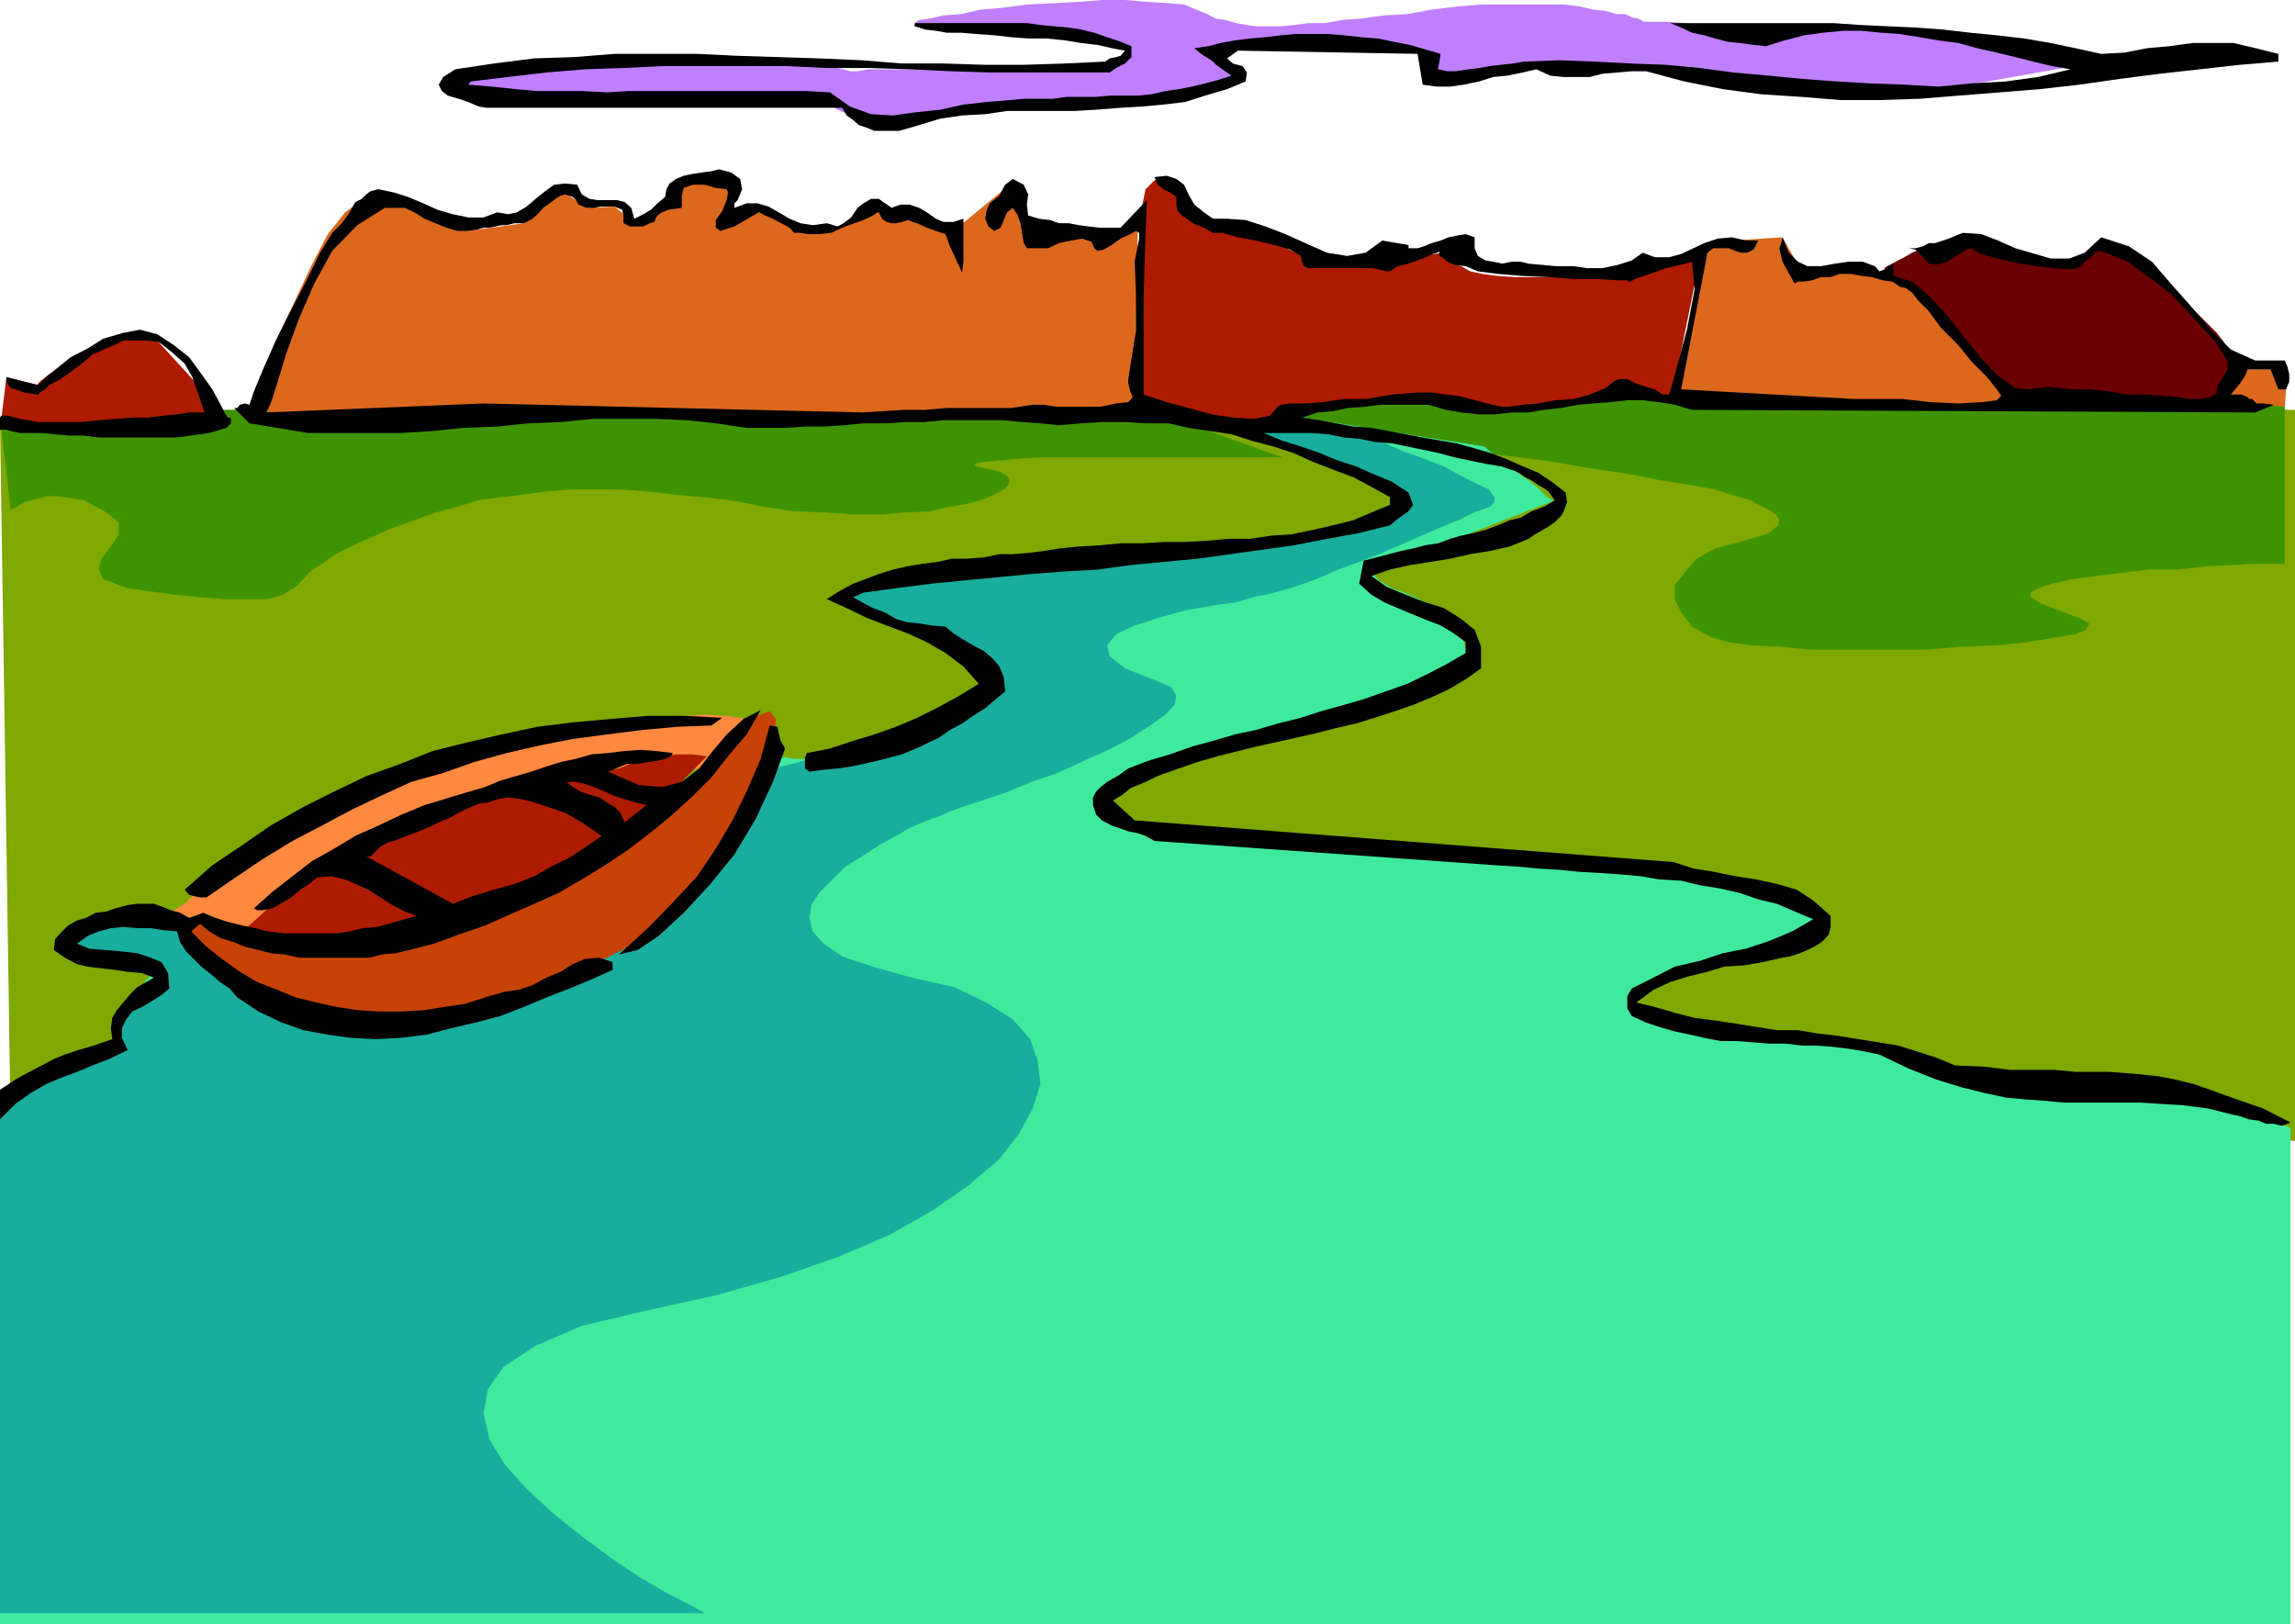
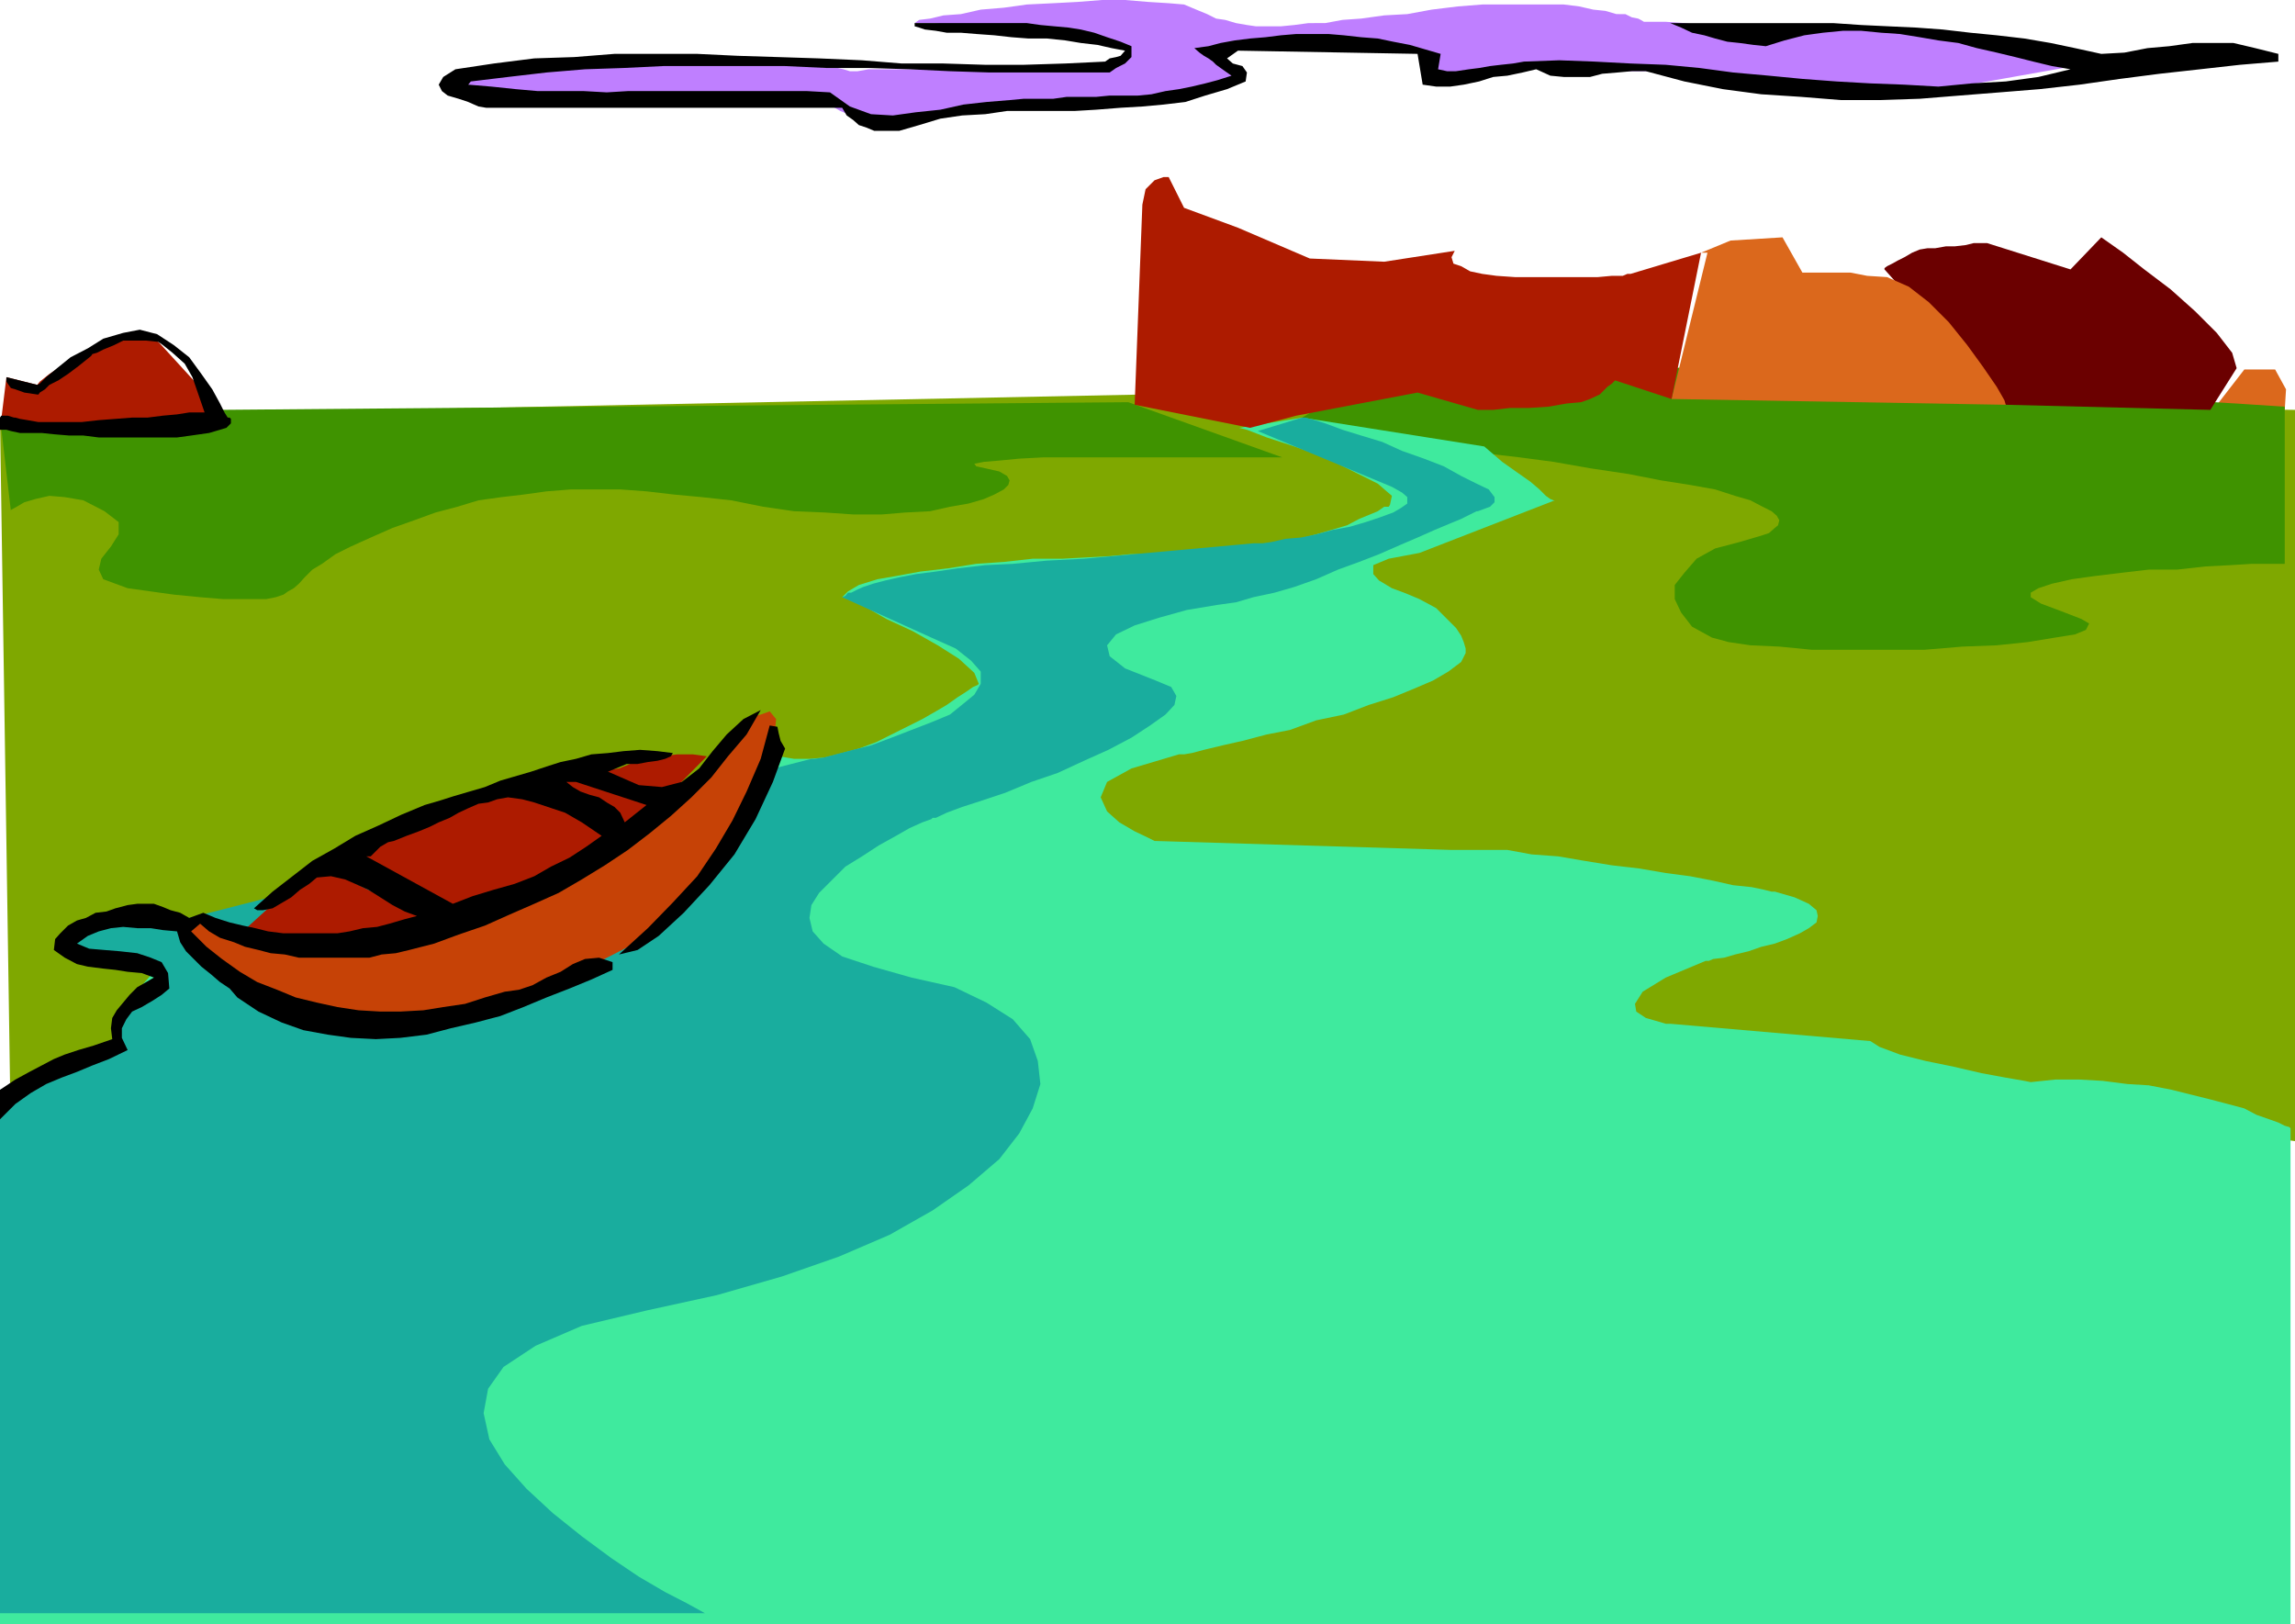
<svg xmlns="http://www.w3.org/2000/svg" width="357.797" height="253.199">
  <path fill="#db681c" d="m349.898 57.602-4.101 5.296 7.203.704 3.2.296.198-3.199-1.699-3.097h-4.8" />
  <path fill="#7fa800" d="M0 65.102 178.297 61.5l179.5 2.398v114l-222.2-30.796L1.7 177.898 0 65.102" />
  <path fill="#3f9300" d="m203 65.102 17.598-10.403 135.601 8.7v24.5h-5.101l-3.301.203-3.899.199-4.5.5H335l-4.3.5-4.102.5-3.598.5-3.102.699-2.101.7-1.2.698v.704l1.602 1 3.2 1.199L324.5 96.5l1.2.7-.5 1-1.7.698-3.102.5-4.3.704-4.801.5-5.297.199-6 .5h-17.5l-5.102-.5-4.5-.2-3.398-.5-2.602-.703-3.101-1.699-1.7-2.199-1-2.102V91.2l1.5-1.898 1.903-2.2 2.898-1.601 3.801-1 3.399-1 1.199-.398.902-.801.5-.403.2-.796-.399-.704-.8-.699-1.403-.699-1.899-1-2.398-.7-3.102-1-3.898-.698-4.5-.704-5.102-1-6-.898-5.699-1-5.3-.7-4.301-.5-3.598-.5-2.902-.402-2.7-.296-1.601-.5-1.5-.204h-2.399L203 65.102M1.7 79.7v-.2l.898-.5 1.199-.7 1.703-.5 2.2-.5 2.398.2L13 78l3.297 1.7 2.203 1.698v1.903l-1.203 1.898-1.5 1.903-.399 1.699.7 1.5 3.8 1.398 7.2 1 4.101.403 3.598.296H41.5l1.5-.296 1.2-.403.698-.5.899-.5.8-.699.903-1 1.2-1.2 1.5-.902 2.097-1.5 2.402-1.199 3.098-1.398 3.402-1.5 3.399-1.2 3.3-1.203L71.297 79l3.3-1 3.602-.5 3.399-.398 3.601-.5L89 76.3h7.7l4.097.3 4.3.5 4.301.399L114 78l5 1 4.797.7 4.8.198L133 80.2h4.5l3.598-.3 3.902-.2 3.098-.699 2.902-.5 2.398-.7 1.602-.698 1.5-.801.7-.7.198-.703L157 74.2l-1.203-.699-2.2-.5-1.398-.3-.3-.4 1.5-.3 2.398-.2 3.101-.3 3.801-.2h37.2l-24-8.6-142.102 1.198L0 65.102l1.7 14.597" />
  <path fill="#3fea9e" d="m193.2 66.7 1.198.3 3.102 1.2 4.297 1.402 4.8 1.699L211 73.5l3.797 1.898L217 77.301l-.3 1.398-.2.301h-.703l-1 .7-1.2.5-1.699.698-1.898 1-2.402.704-2.399.699-2.601.699-2.899.7-3.101.8-2.899.7-3.402.198L187 86.7h-3.203l-3.297-.3h-4.3l-3.2.3-3.602.2-3.8.203H161l-4.5.5-4.3.296-4.403.704-4.297.5-3.8.699-2.903.5-2.899.898-1.699 1-.902.903.902.296 2.7 1.204 3.3 1.898 4.098 1.898 3.902 2.204 3.301 2.097 2.398 2.2.7 1.703-.2.199-.699.3-1 .7-1.402.898-1.7 1.2-1.699 1-2.101 1.203L139 114.5l-2.402 1.2-2.7 1-2.601.698-2.7.704-2.398.199h-2.402l-2.399-.403-95.5 26.801L25 144.5l-2.402-.5-3.2-.2-3.3-.3-3.098.3-1.703.9-.5 1.698L13 148.801l11.7 1.898-6.2 7v5.5L0 171.9v81.3h357.098v-77.3l-.2-.2-.699-.199-1-.5-1.402-.5-2-.7-1.899-1-2.601-.698-2.7-.704-2.8-.699-3.2-.8-3.597-.7-3.3-.199-3.903-.5-3.598-.2h-3.8l-3.801.4-1-.2-2.899-.5-3.8-.7-4.301-1-4.399-.902-4-1L293 163.2l-1.402-.898-31.2-2.7h-.699l-1.699-.5-1.402-.402-1.5-1-.2-1.199 1.2-1.898 3.601-2.204 6.2-2.597h.5l.699-.301 1.699-.2 1.703-.5 2.098-.5 2-.698 2.101-.5 1.899-.704 2-.898 1.402-.8 1.2-.9.198-1-.199-.902-1.199-1-2.203-1-3.098-.898h-.5l-1.199-.3-1.902-.4-2.899-.3-3.101-.7-3.598-.698-3.8-.5-4.102-.704-4.301-.5L247 134.2l-4.102-.699-4.101-.3-3.797-.7h-8.703L180 131.102l-1-.5-2.102-1-2.398-1.403-1.902-1.699-1-2.2 1-2.402 3.8-2.097 7.399-2.2h.8l1.2-.203 1.902-.5 2.899-.699 3.101-.699 3.801-1 3.598-.7 4.101-1.5 4.301-.902 3.898-1.5 3.801-1.199 3.399-1.398 2.8-1.2 2.399-1.402 2-1.5.703-1.398v-.7l-.3-1-.403-1-.797-1.203-1.402-1.398-1.7-1.7-2.601-1.402-.7-.296-1.699-.704L217 91.7l-2-1.199-.902-1v-1.398l2.402-1 4.797-.903 21.101-8.2h-.199l-.5-.2-.699-.5-1-1-1.402-1.198-2-1.403L234.199 72l-2.8-2.398-28.399-4.5-9.8 1.597" />
  <path fill="#19ad9e" d="M203 65.102h.5l1.5.398 1.598.5 2.699 1 2.902.898 3.301 1 3.098 1.403L222 71.5l3.098 1.2 2.699 1.5 2.402 1.198 1.899.903L233 77.5v.8l-.703.7-1.899.7h-.199l-1 .5-1.402.698-1.7.704-2.398 1L221 83.8l-2.8 1.2-3.2 1.398-3.102 1.204-3.3 1.199-3.399 1.5-3.402 1.199-3.098.898-3.3.704-2.7.796-2.902.403-4.797.8-4.3 1.2-3.802 1.199L174 98.898l-1.402 1.704.402 1.699 2.398 1.898 4.801 1.903 2.399 1 .8 1.398-.3 1.398-1.399 1.5-2.402 1.704-2.899 1.898-3.601 1.898-3.797 1.704-4.102 1.898-4.101 1.398-4.098 1.704-3.601 1.199-3.098 1-2.402.898-1.7.801h-.5l-.199.2-1.402.5-2 .902-2.098 1.199-2.699 1.5-2.602 1.699-2.601 1.602-4.098 4.097-1.199 1.903-.3 2 .5 2.097 1.698 1.903 2.899 2 4.8 1.597 6 1.7 6.7 1.5 5 2.402 4.101 2.597 2.7 3.102 1.199 3.398.402 3.602-1.199 3.8-2.102 3.9-3.101 4-4.797 4.1-5.602 3.9-6.699 3.8-7.902 3.398-8.899 3.102-10.101 2.898-11 2.403-10.098 2.398-7.199 3.102-5 3.3-2.402 3.399-.7 3.8.899 4.098 2.402 3.903 3.399 3.8 4.101 3.797 4.5 3.602 4.598 3.398 4.3 2.903 4.102 2.398 3.301 1.7 2.2 1.203.698.398H0v-81.602l18.5-6.699V163l-.5-.3-.203-.9-.297-1.198.5-1.5 1.2-1.602 2.398-2.398 3.8-2.704L19.2 151l-.699-.3-2.203-.7-2.598-.898-1.902-1.204-1-1.5L12 144.7l4.098-1.199 7.402-1.2 6 .802 97-24.801h.5l1.398-.2 1.899-.5 2.703-.703 2.797-.699L139 115l3.098-1.2 3.101-1.198 2.899-1.204 2.101-1.699 1.7-1.398 1-1.7V104.7l-1.5-1.699-2.399-1.898-3.8-1.704-13.903-6.296.5-.204.402-.5h.5l1-.5.899-.398 1.5-.5 1.902-.5 2.2-.5 2.597-.5 3.101-.398 3.399-.5 4.3-.5 4.301-.204 5.301-.5 5.801-.296 26.398-2.403h1.399l1.402-.199 2.2-.5 2.398-.2 2.402-.5 2.598-.698 2.703-.5 2.398-.704L215 80.7l2.2-.8 1.198-.7 1-.699v-1l-.8-.7-1.598-.902-20.902-8.699L203 65.102" />
  <path fill="#c64206" d="M32.2 143.102h.198l.5.199 1.2.5L35 144l1.7.7 1.898.3 2 .5 2.101.398 2.2.5 2.398.5 2.601.204h7.5l2.399-.204 2.101-.5 37-16.5 18.899-18.296.8-.204 1.403-.5 1 1.204-.3 3.097v1.2l-.903 2.902-1.7 4.3-2.699 5.5-3.601 5.797-5 6-6.5 5.5-8.399 4.301-.199.301-.5.5-.699.398-1.5.801-1.402.7-1.7.902-2.398 1-2.102 1-2.699.898-3.101.7-3.399.8-3.3.403-3.602.796h-8.2l-4.5-.5-.5-.296-1.199-.204-1.5-.699-1.898-1-2.402-.898-2.399-1.2-2.402-1.203-2.598-1.5L35 151l-1.902-1.5-1.899-1.2L30 147.103l-.5-1.403v-1l1-.699 1.7-.898" />
-   <path fill="#ff893f" d="m26.898 142.3.7-.698 1.199-.704L30 139.7l1.7-1.199 1.898-1.398L36 135.398l2.598-1.699 2.902-1.898 3.098-1.903L48 128.2l3.598-2.2 3.8-1.7 4.102-2.1 4.297-1.7 4.402-1.398.399-.301 1.199-.2 2.203-.5 2.898-.703 3.301-.699 3.598-.8 4.101-.899L90 114l4.098-.7 4.5-.5 3.902-.698 4.098-.5 3.3-.204 3.102.204 2.398.296 1.7.704-6 6.5-58.5 17.5-13 9.097-12.7-3.398" />
  <path fill="#ad1b00" d="m49.398 134.7-11 10h.7l1 .3.902.5h1.5l1.7.398 2.097.301 1.902.2 2.2.3h5l2.398-.3 2.402-.2 2.7-.699 2.398-.8 2.601-.7-18.5-9.3m45.399-14.4L95 120l1.5-.2 1.7-.698 2.097-.801 2.703-.403 2.598-.296H108l2.2.296-8 8.102-7.403-5.7" />
  <path fill="#bf7fff" d="M142.598 3.602h3.101l1.899.296h2.601l2.7.204 2.898.199h3.101l2.899.3 3.101.5 2.899.2 2.402.5 2.098.199 1.703.7 1 .5.398.698V8.2l-.699.7-1.199.5-2.402.5-3.598.402-5.3.3-7.2.2h-19.602l-1.699.3H132.5l-1-.3-.902-.2h-1.7l-1.898-.3-2.203-.403h-2.399l-2.601-.5-2.7-.296h-5.699l-2.699-.204h-2.902l-2.598.204h-2.402l-2.2.5H97.2l-1.699.296H91l-2.703.204-3.098.199-2.601.3-2.899.2-2.402.3-2.2.2-1.898.5-1 .199-.699.5.297.2 1.203.5.7.3h2.398l1.699.398 1.902.301h2.399l2.601.2 2.899.3 2.902.2h3.297l3.402.203H108l3.598-.204 17.3 1h.2l.699.704L131 17.3l3.398 1.398 2.399.5L139 19.5l2.098-.3.5-.2 1.199-.3 1.703-.7 2.098-.7 2.402-.5 2.7-.5 2.597-.198h5.3l2.2-.204H167l3.2-.296 3.3-.204 3.098-.296 3.402-.204 3.098-.5 2.699-.199 2.402-.5 2.098-.199 1.5-.8.902-.4-4.101-4.402h.8l1.899-.398h2.601L197.5 7l3.598-.3h10.601l10.098 1.5L222 12l18-2.102 3.598 1.204H263l1.2.199h1.5l2.097.5 2.402.199 3.2.3 2.8.4 3.399.3 3.601.5h3.399l3.3.398L293 14.2h8.398l1.7-.3 21.402-3.797h-.3l-.7-.204-.902-.296-1.5-.5-1.7-.204-2.101-.699-2.2-.5-2.398-.5-2.402-.5-2.899-.7L305 5.5l-2.602-.398-2.601-.301-2.399-.5h-4.601l-23.5 1.199-.297-.2-.203-.198-1-.301-1.399-.5-1.699-.403-2.101-.296-2.899-.204h-3.402l-.5-.296-.399-.204-1-.199-1-.5H252l-1.703-.5-1.899-.199L246.2 1l-2.402-.3h-12.7l-3.8.3-4.098.5-3.8.7-3.602.198-3.598.5-2.902.204-2.7.5H204l-2.203.296-2.098.204h-3.902l-1.399-.204-1.699-.296-1.699-.5-1.402-.204-1.399-.699L186.5 1.5l-1.902-.8-2.399-.2L179 .3l-3.602-.3h-3.601L168 .3l-3.8.2-4.102.2-3.598.5-3.602.3-3.101.7-2.7.198-2.097.5-1.703.204-.7.5" />
  <path fill="#6b0000" d="M293.797 42v-.2l.402-.3.801-.398.898-.5 1-.5 1.2-.704 1.199-.5 1.203-.199h1.2l1.698-.3h1.399l1.703-.2 1.2-.3h2.097l13 4.101 4.8-5 1 .7L331 39.397 334.297 42l4.101 3.102L342.2 48.5l3.399 3.398L348 55l.7 2.398-4.102 6.5-31.899-.796L293.797 42" />
  <path fill="#db681c" d="M266.2 39.398 260.597 62.2l52.101.903-.199-.704-1.203-2.097-2.2-3.2-2.398-3.3-2.902-3.602-3.098-3.097-3.101-2.403-3.399-1.5-3.101-.199-2.598-.5H281l-3.102-5.5-8.101.5-4.598 1.898h1" />
  <path fill="#ad1b00" d="m180.2 28.8-2.102 3.098-1.2 31.204 18 3.597 7.2-1.898L221 61.199l9.398 2.7h2.399l2.601-.297h2.899l3.101-.204 2.899-.5 2.203-.199 1.398-.5 1.5-.699 1.2-1.2.699-.5.5-.5 8.8 2.9 4.602-22.802-11 3.301h-.5L253 43h-1.703l-2.2.2H236.2l-2.902-.2-2.2-.3-1.898-.4-1.402-.8-1.2-.398-.3-1 .5-1-11 1.699-11.598-.5L193 35.5l-8.402-3.102-2.399-4.796h-.8l-1.399.5-1.402 1.398-.5 2.398 2.101-3.097" />
-   <path fill="#db681c" d="m38.898 63.102.5-1.403 1.399-3.398L43 53.1l2.797-5.8 2.703-5.8 2.598-5 2.699-3.398 1.902-1.403h6.2l2.699.5 3.101.7 2.598 1.203L73 36l8.598-1.2 5.5-5.5 4.3 3.098 4.399-.199 2.101 1.7 2.899.703 4.101-2.903.5-2.398.399-.2 1.203-.3 1.7-.2 1.898-.5 2-.203H114l.7.403v1l-1.903 4.597 5.5-.796L126 36.5h.2l1-.2 1.198-.3 1.7-.5 1.699-.7 1.601-.698 1.7-1 1.199-1.204 2.203 2.204 3.598-1 6.199 3.199 9.101-7.5L161 37.199h12.297l4.101-2.398-.5 28.3h-.699l-2 .297-3.101.204h-3.801l-4.598.296-5.3.204-5.5.199-5.7.3-5.8.2-5.801.3-5.5.2h-4.801L120 65.5h-3.402L114 65.3l-1.203-.198h-1.2L110.2 64.8l-2.2-.2-2.402-.3h-6l-3.399-.2h-6.402l-3.2-.203H74.399l-1.699.204h-2.402L67.7 64.3H42.5l-1.902-.403-1.2-.296-.5-.5" />
  <path fill="#ad1b00" d="M1 58.8 5.797 60l.402-.5 1.5-1.2 2.399-1.6 2.601-1.7 2.899-1.7 3.402-1h3.098l2.601 1L35.5 65.103 0 67l1-8.2" />
  <path d="m0 169.898 2.398-1.597 2.2-1.2 1.902-1 1.898-1 1.7-.703 2.101-.699 2.399-.699 2.902-1-.203-1.7.203-1.6.7-1.2 2-2.398 1.198-1.204 1.399-.796 1.203-.704-1.902-.699-2.2-.199-1.898-.3-1.902-.2-2.399-.3-1.699-.4-1.902-1-1.7-1.198.2-1.704.8-.898 1.2-1.2 1.402-.8 1.398-.398 1.5-.801 1.7-.2 1.402-.5 1.898-.5 1.5-.203H24l1.398.5 1.2.5 1.5.403 1.402.8 2.2-.8 1.898.8 2.199.7 2.101.5 1.899.398 2 .5 2.402.301h8.399l1.902-.3 2.098-.5 2.199-.2 1.902-.5 2.399-.7 1.902-.5-1.902-.698-1.899-1-1.902-1.204-1.899-1.199-2-.898-1.601-.7-2.2-.5-2.199.2-1.199 1-1.402.898-1.399 1.2-1.699 1-1.199.703-1.5.296h-.902l-.5-.296L42.5 139l3.098-2.398 3.101-2.403 3.399-1.898 3.3-2L59 128.699 62.598 127l3.601-1.5 2.399-.7 2.199-.698 2.402-.704 2.399-.699 2.402-1 4.797-1.398 2.402-.801 2.2-.7 2.398-.5 2.402-.698 2.598-.204 2.402-.296 2.598-.204 2.703.204 2.398.296-.3.5-.899.403-1.199.3-1.5.2-1.602.3H97.7l-1.699.7-1.203.5 4.8 2.097 3.602.301 3.098-.8L109 119.8l2.098-2.7 2.199-2.601 2.601-2.398 2.7-1.403-2.2 3.801-2.898 3.398-2.602 3.301-3.101 3.102-3.2 2.898-3.3 2.7-3.399 2.601-3.601 2.398-3.598 2.204-3.601 2.097-3.801 1.7-3.899 1.703-3.8 1.699-4.098 1.398-3.8 1.403-3.903 1-2.098.5-2.199.199-1.902.5h-11l-2.2-.5-2.199-.2-1.902-.5-2.098-.5-1.699-.703-2.203-.699-1.7-1L31.2 144l-1.402 1.2 2.402 2.402 2.399 1.898 2.8 2 2.7 1.602 3.101 1.199 2.899 1.199 3.3.8 3.2.7 3.3.5 3.399.2h3.101l3.602-.2 3.098-.5 3.402-.5 3.098-1 3.101-.898 2.2-.301 2.101-.7 2.2-1.203 2.198-.898 1.899-1.2 1.902-.8 2.2-.2 2.101.7v1.2l-3.3 1.5-3.403 1.402L85.2 155.5l-3.601 1.5L78 158.398l-3.8 1-3.903.903-3.797 1-4.102.5-3.8.199-3.899-.2-3.601-.5-3.801-.698-3.399-1.204-3.601-1.699L37 155.5l-1.203-1.398-1.5-1-1.399-1.204-1.5-1.199L29 148.301l-.902-1.403-.5-1.699-2.2-.199-1.898-.3h-2.102l-2.199-.2-1.902.2-1.899.5-1.699.698L12 147.102l1.898.796 2.399.204 2.402.199 2.7.3 2.101.7 1.7.699 1 1.7.198 2.402-1.199 1-1.402.898-1.7 1-1.5.7-.898 1.198-.699 1.403v1.5l.898 1.898L17 165.102l-2.602 1-2.398 1-2.402.898-2.399 1-2.402 1.398-2.399 1.704L0 174.5v-4.602" />
-   <path d="m112.598 111.898-1.7 1.204-5.3.199-5.5.5-5.5.699-5.301.7-5.098 1L79 117.397l-5.102 1.403-4.8 1.699-5 1.398-4.801 2.204-4.598 2.199-4.5 2.398-4.601 2.403L41 133.898l-4.3 2.903-4.5 3.097h-1l-1-.199-.7-.199-.703-.8 4.3-3.802 4.602-3.097 4.5-3.102 5.098-2.898 4.8-2.403 5-2.398 5.301-1.898 5-2L73 115.699l5.2-1.199 5.597-1.2 5.703-.698 5.5-.5 6-.5h5.797l5.8.296M357.098 175l-.5.2-.899.3-1.199-.3h-1.203l-1.2-.5-1.5-.2-1.398-.5-1-.2-4-1-3.902-.5-3.297-.198-3.203-.204h-12l-3.098-.296-2.902-.204-3.098-.296-3.3-.704-3.602-.898-3.899-1.2-4.3-1.698-4.598-2.204-2.402-.5-2.399-.398-2.402-.3-2.598-.2H281l-2.602-.3h-2.601l-2.399-.2-2.699-.2h-2.402l-2.598-.5-2.199-.5-2.402-.5-2.399-.698-2.101-.704-2.2-1-.699-1.199v-1.898l.7-1.2 3.398-1.703 3.3-1.699 3.903-.898 3.598-1.2 3.601-.703 3.598-1.199 3.601-1.5 3.301-1.898-2.902-1.2-2.797-1.203-2.902-.699-2.899-1-3.101-.699L265 138l-2.902-.7-3.399-.198-2.902-.5-3.297-.301-3.102-.2-3.398-.203-2.902-.296-3.301-.204-3.2-.296-3.3-.204L180 131.102l-1.402-.801-1.2-.403-1.5-.296-1.398-.5-1.203-.403-1.5-.8-.899-.899-.5-1.5v-1.2l.5-.902.7-.699 1-.8.699-.399.902-.5 1-.7.7-.5 3.101-1.198 3.398-1 3.399-1.204 3.3-.898 3.403-1 3.297-.7 3.402-1 3.598-.902 3.101-1 3.602-1 3.098-.898 3.402-1.2 3.398-1.198 3.102-1.5 3.098-1.602 2.902-1.7v-1.698l-1.902-1.403-2-1.199-2.098-.8-2.203-.9-2.399-1-2.101-.902-2-1.199L211.898 91l.7-3.602 2-.5 1.902-.5 1.898-.5 1.899-.398 1.902-.5 2-.3 1.899-.7 1.699-.5 1.902-.398 1.899-.5 1.902-.704 1.898-.796 1.7-.403 1.699-1 1.902-.699 1.7-1-1-1.398-.7-.5-.902-.5-1-.704-1-.5-.7-.5-.699-.398-2.398-.8-2.402-.4-2.399-.5-2.402-.5-2.598-.698-2.402-.5-4.797-1-2.703-.204-2.399-.5-2.398-.199-2.402-.5-2.598-.199H197l2.898 1.2 2.899.902 2.902 1 2.899 1.199 2.8.898 2.7 1.2L217 75.101l2.598 1.699.699 1.898-.7 1-1.699 1.2-1.199 1-4.8 1.203-5 .898-5.102 1-10 1.398-5.098.704-5.3.5-5.2.5-5.101.699-5.301.3-5.2.399-5.097.5-5.3.5-5 .5-5.5.7-5.102.698-1.598.704 1.398.796 1.7.903 1.902.7 1.7 1 1.698.5 1.899.2 1.902.3 2.2.2 1.199 1 1.402.902 1.7 1 1.698.898 1.399 1.2 1 1.198.703 1.704.2 2.199-1.7 1.398-1.402 1.2-1.899 1.203L150 112.8l-1.902 1-1.7 1.199-1.898.898-1.703.801-2.2.903-1.898.5-1.902.5-2.2.5-1.898.398-2.101.3-2.2.2-2.199.3-.699-.5v-1.698l.297-.704 3.601-.699L133 115.5l3.297-1 3.402-1.2 3.301-1.402 3.398-1.699 3.102-1.699 3.098-1.898-2.399-2.704-2.8-2.097-2.899-1.7-3.102-1.402L138.2 97.5l-3.101-1.2L132 94.8l-3.102-1.402 1.899-1.199L133 91l1.898-.7 2.102-.8 2.2-.7 2.198-.5 2.399-.402 2.402-.296 2.098-.5h2.402l2.7-.204 2.398-.5h2.101l2.399-.199 2.402-.3 2.399-.399 3.101-.3 3.399-.2 3.101-.3h3.399l3.3-.2h3.2l3.601-.2 3.301-.3h3.398l3.301-.5 3.2-.2 3.3-.698 3.098-.704 3.203-.796 2.797-1.204 2.902-1.199V77.5l-2.902-1.602-2.797-1.5-3.203-1.199L204.699 72l-3.101-1.398-3.098-1-3.402-.903-3.098-1-3.402-.5-3.301-.5-3.098-.699h-3.601l-3.2-.2h-3.601l-3.297.2-3.402.3-2.899-.3-2.8-.2-3.2-.3h-9.101l-3.098.3h-2.902L138 66h-3.402l-3.098.3-3.102.2H125.5l-3.102.2h-6l-4.8-.7-4.598-.5-4.8-.2h-9.802l-5 .5-5.101.2-4.797.5-5.3.2-4.802.5-5 .3H48l-4.8-.8-4.302-.7-2.398-2.398h.5l.398-.5.801-.204.7.204.699-2.102L41 57.602l2-4.5 2.398-4.801 2.399-4.602 2.101-4.3 1.899-3.098 1.5-1.5.5-.7.703-1 .5-.902.398-.699 1-.5.7-.7.699-.5L59 29.5l2.398.5 2.2.7 2.402 1 2.2 1 2.398.698 2.402.5h2.398l2.102-.796 1.7.296 1.398-.296 1.5-.903L83.5 31l1.5-1.2 1.398-1 1.7-.198L90 28.8l.7 1.5 1.198.699 1.2.2h3.101l1.2.3 1 .898.5 1.704 1.398-.704 1.203-.699 1-1 1.2-1 .198-1.199.5-.898 1-.704 1.2-.5 1.402-.296 1.398-.204 1.5-.199 1.2-.3 1.902.5 1.398 1 .301 1.601-.699 1.7-.5.5v.698l1.898-.699h1.7l1.699.5 1.601.903 1.7 1 1.699.699 1.902.3 2.2-.3 1.699.5.902-.5 1.2-.903 1-1.5.898-.699 1.199-.699H137l2 1.398 1.398-.5h1.399l1.5.5 1.203.704 1.398 1 1.2.5h1.5l1.601-.5V40.8L150 42.5l-1.902-4.102-.7-1.898-1.5-.5-1.398-.5-1.5-.7-.703-.198-.7-.301-1 .3-.898.2H139l-.8-.2-.7-.5-.5-1h-.203l-.7.5-1.5.7-1.398.5-1.902.699-1.7.8-1.898.2H126l-1.203-.2h-1l-.7-.8-.699-.398-1-.5-.898-.5-1.203-.5-1-.5L114.5 35.3l-2.203.699-.7-.5v-1.2l1-1.402.7-1.699L113.5 30l-.203-.5-1.7-.2-1.699-.5H108l-1.402.5-.301 1.2v1.898l-2.098.301-1 .403-.699.5-.3.5-.2.5-.703.199-1 .5h-2.098l-1-.5v-1.2L97 32.7l-1.203-.5h-2.2l-1 .2h-1.199l-1.199-.5-.402-.7-.5-.5-1.2-.398-.699.199-.8.5-.899.7-1 .698-.902 1-.797.704-.902.5-.5.199h-1.399L79 35.1h-.8l-.903.2-1 .199h-.899l-1 .3L73 36h-1.703l-1.7-.5-3.398-1.398-1.601-1-1.5-.704H60l-4.3 2.704-3.903 4L49 44.199l-2.402 5.5-2 5.5-1.399 4.602-1 3.097-.699 1.403 33.898-1.403 59.2 1.403 2.902-.2 3.398-.203h3.301l3.399-.296h10.101l3.301-.5h1.7l1.898.296h7l2.402-.5 1.898-.199.7-.8-.399-.899-.3-1.2v-.698l1.199-7.5v-6l-.2-4.801.7-3.602v-.898l-.5-.301-.899.5-1.5.7-1.402 1-1.2.698-1 .204-.5-.403-.398-1-1.5-.5L167 37.5l-1.902.398-1.7.801h-3.3l-.5-.8-.5-3.098-.5-1.403-.399-.5-.3-.5-.899.704-1 2.398-1 .5-.902-.7-.5-1.198.199-1.204.5-1.199 1.5-1.199.902-1.7 1.2-.902 1.699.903.699 1.5-.2 1.597.2 1.704 1.703.5 1.7.199 1.398.5h1.5l1.601.3 1.5.2 1.7.199h3.3l4.098-4.3-.2 5.1-.3 9.802V61.5l1.203.398 2.398.801 3.399.903 3.601 1 3.301.5 3.399.199 2.402-.5 1.2-1.403.5-.296 1.398-.204h2.402l2.7-.199 3.3-.5h3.598L217 61.5l4-.3h2.2l2.198.3 1.899.2 1.902.5 1.899.5 1.5.402 1.402.296h1.398l2-.296 2.399-.204 2.601-.5 2.899-.199 2.601-.699 2.399-1 1.5-1.2.703-.198h1.2l1.398.699 1.5.5 1.402.398 1.2.801h1l.198-.5 1-3.602 1.602-6 1.2-6.296-.403-4.301-1 .3-1.7.399-1.398.3-1.902.7-1.5.5-1.399.5-.699.398h-.3l-.2-.199h-1.5l-3.101-.199H245.5l-4.102-.3-4.3-.2-3.598-.3-3.102-.4-1.898-.8-1.703-.2-1.2-.5-.699-.698-.5-.204v-.5l.2-.296.3-.204h.7l-.7.204-1.5.5-1.601.699-2.2.8-1.699.399-1.199.8h-.5l-2.101-.5H204l-.703-.3-.297-.7-.203-.902-1.7-1-2.398-.699-2.902-.699L193 37l-2.402-.7h-1.5l-.5-.3-.899-.5-1-.398L186 34.8l-1-.7-.703-.5-.7-.703-.199-1V30.7l-1-.699-1-.5-.898-.7-.5-1.198 1.898-.204 1.5.5 1.2.903.699 1.5.902 1.597 1.5 1.204 1.399 1h2.199l2.902.199 3.098 1 3.101 1.199 3.102 1.398 3.398 1.5 3.102.5 2.898-.5L215.5 37.5l4.098.7v.5H221l1-.302 1.2-.5 1.398-.398 1.199-.5 1.5-.3 1.203-.2 1.398.5v1.7l.5 1.198 1.2.704 1.199.199 1.402.3 1.5-.3h1.399l1.199.3 2.203.2 2.098.199h2.699l2.101.3h2.399l2.402-.5 2.2-.698 1.699-1.204 1.902.704h2.2l1.898-.5 1.902-.903 1.7-.8 2.097-.7L270 37l2.2.5h1.898l-.7 1.398-1 .5h-1l-.898-.296-1-.403h-2.402l-.899.7-4.101 21.3L289 62.2h7.598l4.402.5 4.297.2 3.601-.2 2.399-.3.703-.7-.703-1-1.5-1.898-2.399-2.403-2.101-2.597-2.7-2.7L300.7 48.5l-1.7-1.7-.902-1.198-.301-.204-.7-.5-.898-.199-1.199-.8-1.5-.2-1.703-.5-1.598-.199-1.699-.3h-1.703l-1.399.5h-1.5l-1.398.5-1.203.198h-1l-.5.301-.2-.3-1.699-3.098-.5-2.102.301-.8.2-.899 1 2.398 1.398 1.403 1.5.699h2.101l2.2-.398 2.101-.301h2.2l1.898.699.703.8.797-.3.703-.5.7-.398V43l2.898.898 2.601 2.204L303.4 49l2.6 3.3 2.898 3.598 2.602 2.704 2.7 1.898 2.597.2.203-.2h1l1.398-.2 1.7.2 2.402.2h2.398l2.899.3 2.601.5h2.7l2.902.2 2.398.198 2.102.301h1.7l1.398-.3.8-.399.2-.3.199-1.2.8-1.2.7-1.198v-1.204l-.7-1.199-1.199-1.898-2.199-2.403L341 48.5l-2.8-2.898-3.2-2.403-3.3-2.398-3.403-1.403-.899-.296-.8.296-.399.5-.5.403-.699.5-.5.699-.703.3-1 .2-2.598-.2-2.699-.3-2.602-.398-2.199-.5-2.101-.5-1.7-.5-1-.5-.5-.403-.898.2-.703.5-.797.5-.703.402-.7.5-1 .3-.699.2-1.199-.2-.699-.8-.703-.7-.7-.703-1-.199h1l1.2-.3.902-.5h1l1.2-.399.898-.3 1.203-.5 1-.4 2.898.2 2.602 1 2.7 1.2 3.097.902 2.402.699h2.899l2.402-.903L327.598 37l4.3 1.398 3.602 2.403 3.098 3.597L341.797 48l2.8 3.398 3.2 3.102 3.8 1.7h4.602l.399.902.3 1.199V59.5l-.5 1.2H355.2l-1.2-3.099h-3.602l-.199.5-.3.699-.7 1-1.402 1.699h1.601l1 .398.2.301h.5l.699.7h1l1.703.203-2.902 1.199-87.801-.403-2.7-.796-2.398-.403-2.601-.3h-2.399l-2.699.3-2.602.2-2.398.203-2.602.5-2.699.296-2.402.403h-2.598l-2.699.3h-2.402l-2.801-.3-2.399-.403-2.699-.796h-7.402l-2.399.296-2.699.204-2.402.5-2.399.199-2.398.8 2.7.399 2.597.5 2.703.5 2.797.2 2.703.5 2.598.5 2.699.5 2.8.5 2.403.402 2.898.796 2.399.704 2.402.898 2.7 1.2 2.398 1 2.101 1.402 2.2 1.699.199 1.5-.5 1.398-.399.7-1 1-1 .703-1.199.699-.902.5-1 .699-2.899 1.2-3.101.698-3.098.5-3.101.704-3.098.5-3.203.5-3.098.699-2.902 1 2.402 1.699 2.899 1.2 3.101 1.198 2.899.903 2.699 1.699 2.101 1.7 1 2.6v3.4l-2.398 1.698-2.703 1.602-2.598 1.2-2.902 1.198-2.899 1-3.101 1-2.899.903-3.101.699-3.098.8-3.101.7-3.098.7-3.203.698-2.797.704-3.203.796-3.098.903-2.902 1-1.399.5-1.199.398-1.199.5-1.402.7-2.399 1-1.199 1-1.5.902 3.398 3.097 84 6.5 3.102 1 3.098.5 3.402.704 3.297.5 3.203.699 3.098.898 2.601 1.7 2.7 2.402v1.699l-.301 1.2-.899 1-1 .698-1.402.704-1.2.5-1.5.5-1.199.199-3.101.699-2.899.5-3.101.2-2.598.8-2.902.7-2.899.902-2.601 1.199-2.7 2 2.903.7 3.098.898 3.101.801 3.2.403 3.3.5 3.098.5 3.203.5h3.297l2.902.5 3.399.398 3.101.5 3.098.5 3.101.5 2.899.898 3.101 1 2.899 1.204 4.601.199 4 .5h7l3.102.3h5.297l2.601.2 2.399.199 2.703.3 2.598.5 2.902.7 3.398 1.2 3.301 1.198 4.098 1.403 4.3 2.199" />
  <path fill="#ad1b00" d="m63.398 130.3 1.899-.698 1.703-.704 1.398-.699 1.7-.699 1.402-.8 1.5-.7 1.598-.7 1.5-.198 1.402-.5 1.7-.301 2.198.3 1.899.5 2.101.7 2.7.898 2.601 1.5 3.098 2.102L91.398 132l-2.601 1.7-2.899 1.402-2.601 1.5-3.098 1.199-3.199.898-3.3 1-3.102 1.2-13.5-7.399h.699l1.5-1.5 1.203-.7.898-.198 2-.801" />
  <path d="m71 10.8 6-.902 6.297-.796 6.203-.204 6.297-.5h12.902L115 8.7l6.398.2 6.301.203 6.7.296 6.199.5h6.5l6.5.204h6l6.5-.204 6.199-.296.703-.5 1-.204.7-.199.698-.8-2.101-.399-2.2-.5-2.597-.3-2.402-.4-2.899-.3h-2.902l-2.598-.2L155 5.5l-2.8-.2-2.403-.198h-2.2l-1.699-.301-1.699-.2-.902-.3-.7-.2v-.5h17.5l2.102.297 2.2.204 2.199.199 1.902.3 2.098.5 2 .7 2.101.699 1.7.7v1.698l-1 1-1.399.704-1 .699h-18.703l-6.2-.2-6.3-.3-6.399-.2h-6.5l-6.5-.3h-19l-6.199.3-6 .2-6 .5-6 .699-5.8.7-.399.5 3.598.3 3.8.398 3.399.301H91l3.598.2 3.3-.2h27.899l3.601.2 3.102 2.203 3.297 1.199 3.402.199 3.598-.5 3.8-.398 3.602-.801 3.598-.403 3.601-.296 2.2-.204h4.601l2.098-.296h4.601l2.102-.204h4.398l2.102-.199 2.2-.5 2.097-.3 2-.399 2.101-.5 1.899-.5 2.203-.7-1-.698-.703-.5-.7-.5-.5-.5-.699-.5-.699-.403-.699-.5-.8-.699 2.198-.3 1.899-.5 2.203-.4 2.398-.3 2.399-.2 2.402-.3 2.399-.2h5l2.402.2 2.7.3 2.597.2 2.402.5 2.598.5 2.402.7 2.399.698-.399 2.403 1.399.3H227l2-.3 1.598-.2 1.699-.3 1.703-.2 1.898-.203 1.7-.296 5.5-.204 5.5.204 5.601.296 5.5.204 5.301.5 5.2.699 5.597.5 5.203.5 5.297.398 5.3.301 5.301.2 5.301.3 5.2-.5 5.3-.3 5.098-.7 5-1.2-2.899-.5L317 9.603l-2.8-.704-2.903-.699-3.098-.699-2.902-.8-3.098-.4-2.902-.5-3.098-.5-2.902-.198-3.098-.301h-2.902l-3.098.3-2.902.399-3.098.8-2.902.9-1.899-.2-2.199-.3-1.902-.2-1.899-.5-1.699-.5-1.902-.398-1.7-.801-1.699-.7h25.399l4.402.297 4.301.204 4.297.199 4.101.3 4.301.5 4.098.399 4.3.5 4.102.7 3.801.8 4.098.898 3.601-.199 3.598-.699 3.402-.3 3.598-.5h6.402l3.399.8 3.601.898v1.204l-6 .5L343 10.8l-6.3.699-6.2.8-6.3.9-6.2.698-6.203.5-6.297.5-6.203.5-6.297.204h-6l-6.203-.5-6.2-.403-6-.8-6-1.2-6-1.597h-2.199l-2.199.199-2.402.199-1.899.5h-4.101l-2.098-.2-2.199-1-2.102.5-2.398.5-2.203.2-2.2.7-2.398.5-2.101.3h-2.2l-2.101-.3L221 8.397l-28-.5-1.703 1.204.902.796 1.5.403.7 1-.2 1.398-2.902 1.2-3.399 1-3.101 1-3.399.402-3.3.3-3.399.2-3.8.3-3.399.2H157l-3.402.5L150 18l-3.402.5-3.301 1-3.098.898h-3.902l-1.2-.5-1.199-.398-.898-.8-1-.7-.703-1.2h-55.5l-1.2-.198L73 15.898l-1.5-.5-1.703-.5-.899-.699-.5-1 .7-1.199L71 10.8" />
-   <path fill="#ad1b00" d="m100.797 125.5-3.399 2.7-.699-1.5-.902-.9-1.2-.698-1.199-.801-1.5-.403-1.398-.5-1.203-.699-1-.8h1.5l1.402.3 1.399.5 1.699.7 1.5.703 1.601.5 1.7.5 1.699.398" />
+   <path fill="#ad1b00" d="m100.797 125.5-3.399 2.7-.699-1.5-.902-.9-1.2-.698-1.199-.801-1.5-.403-1.398-.5-1.203-.699-1-.8h1.5" />
  <path d="m120 113.102 1.2.199.198 1 .301 1.199.7 1.2-1.899 5.198-2.703 5.801-3.297 5.5-3.902 4.801-4 4.3-3.899 3.598-3.3 2.204-2.899.699 4.5-4.102 3.898-4 3.801-4.097 2.899-4.301 2.601-4.403 2.2-4.5 2.199-5.097 1.402-5.2M35.5 65.102 35 64.3l-.703-1.403-1.2-2.199-1.699-2.398-1.898-2.602-2.402-1.898-2.598-1.7-2.703-.703-2.598.5-3.101.903-2.399 1.5L11 55.699l-2.102 1.7L7.2 58.8l-1 1-.402.199L1 58.8v.7l.2.3.5.7.698.2 1.399.5 2 .3H6l.2-.3.8-.5.7-.7 1.398-.7 1.5-1 1.601-1.198 2-1.602.2-.3.699-.2 1-.5 1.699-.7 1.402-.698h3.598l1.902.199.7.5 1.5 1.199 1.898 1.7L30 58.8l1.898 5.5H29.5l-1.902.302-2.2.199-2.398.3h-2.402l-2.598.2-2.602.199-2.699.3H6l-1.703-.3-1.2-.2-.699-.198H2.2l-1-.301h-1L0 65.1V67h1l.7.2 1.398.3H6.5l1.898.2 2.399.198H13l2.398.301h12.2l2.199-.3 2.8-.399 1.7-.5 1-.3L36 66v-.7l-.203-.198H35.5" />
</svg>